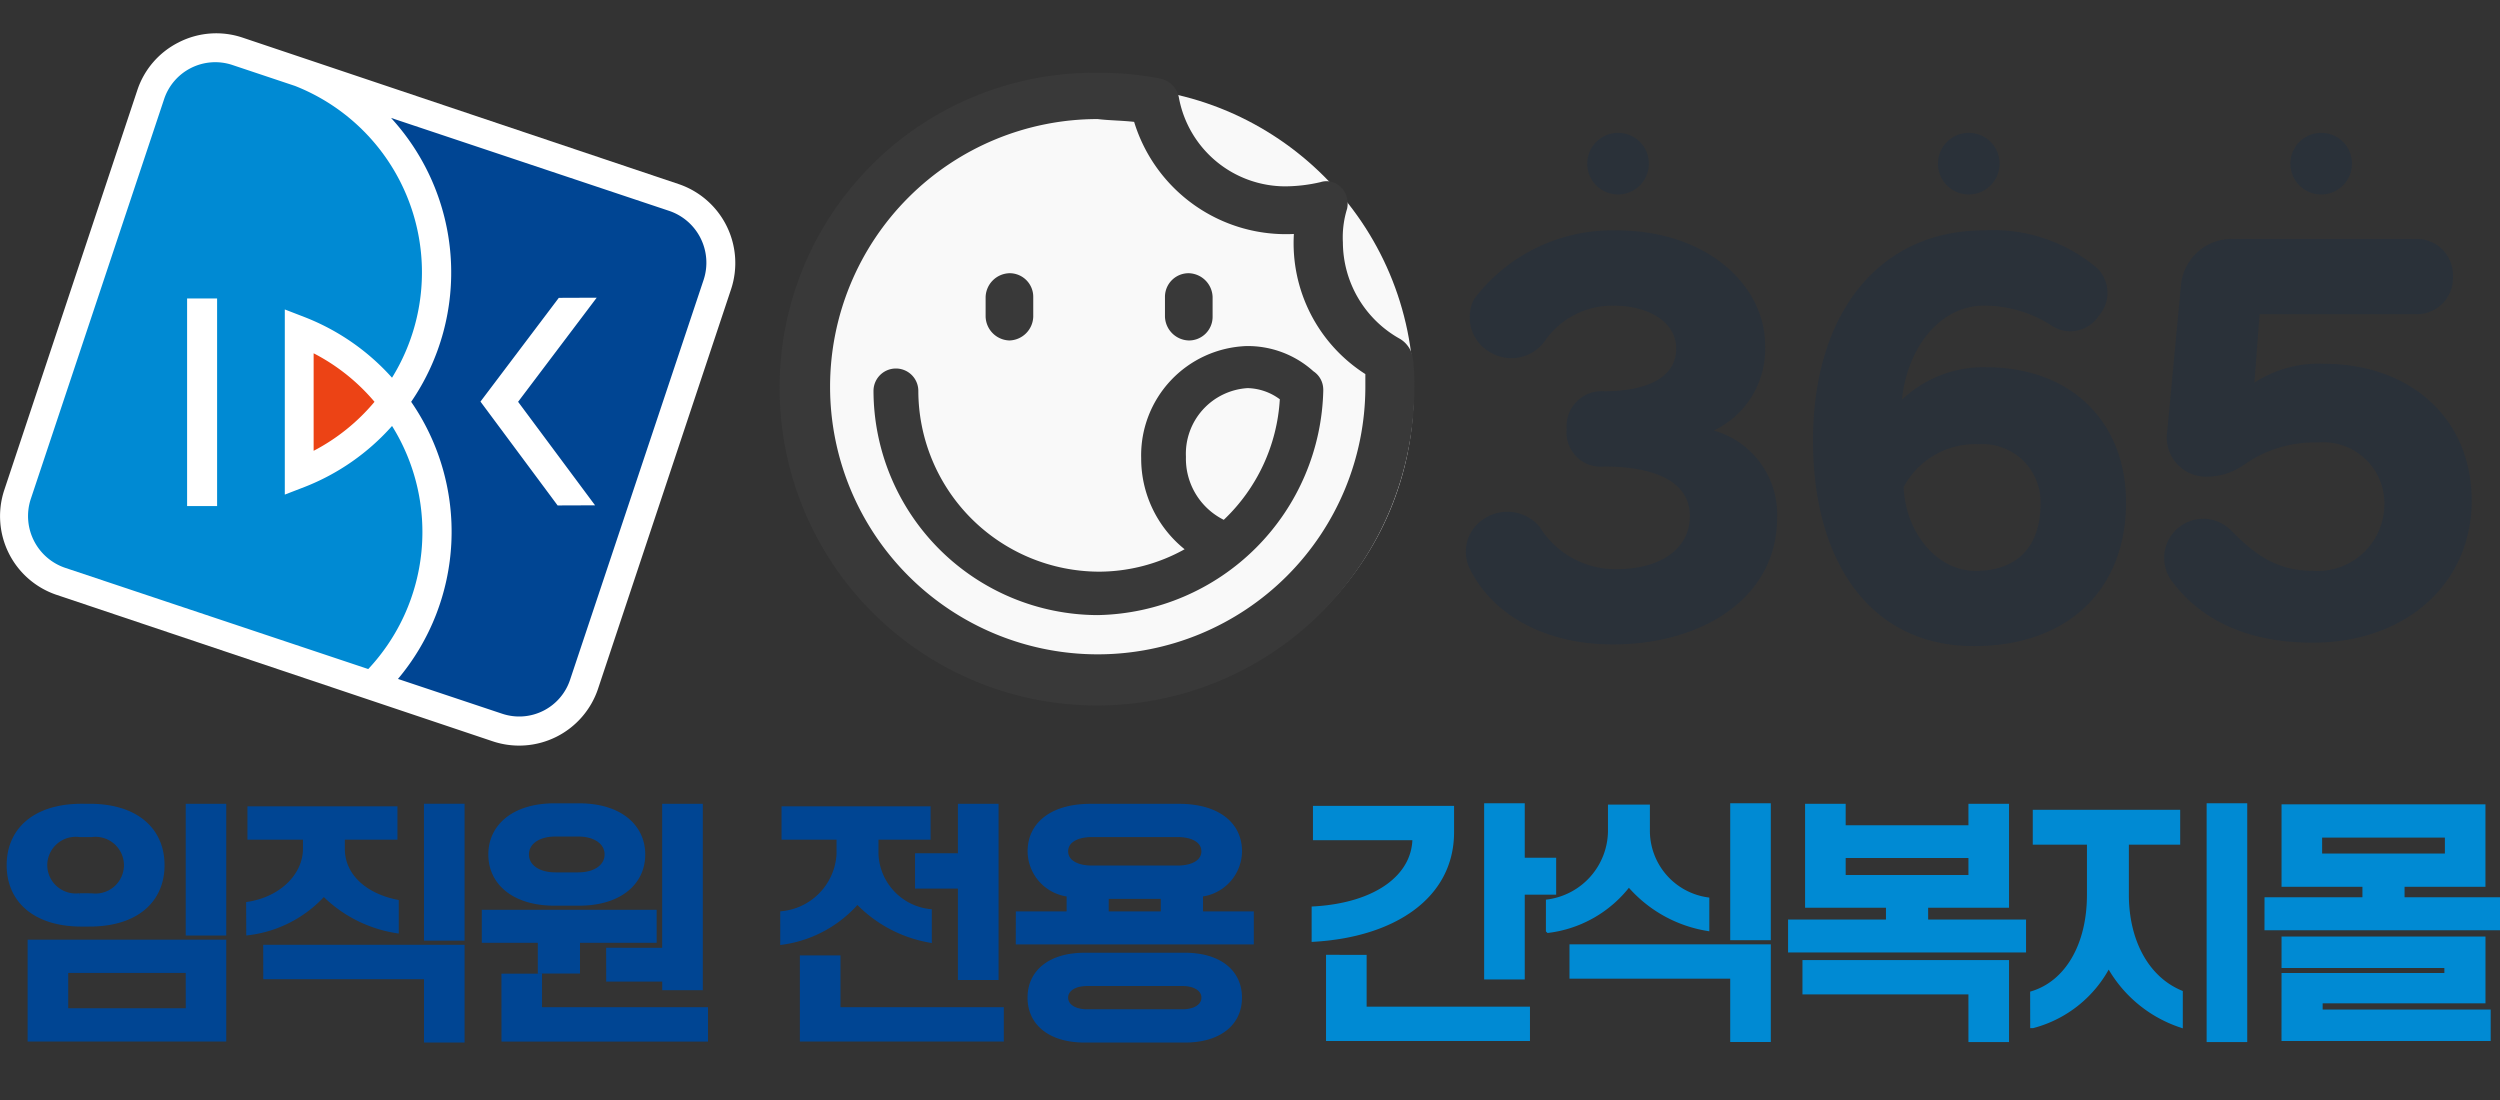
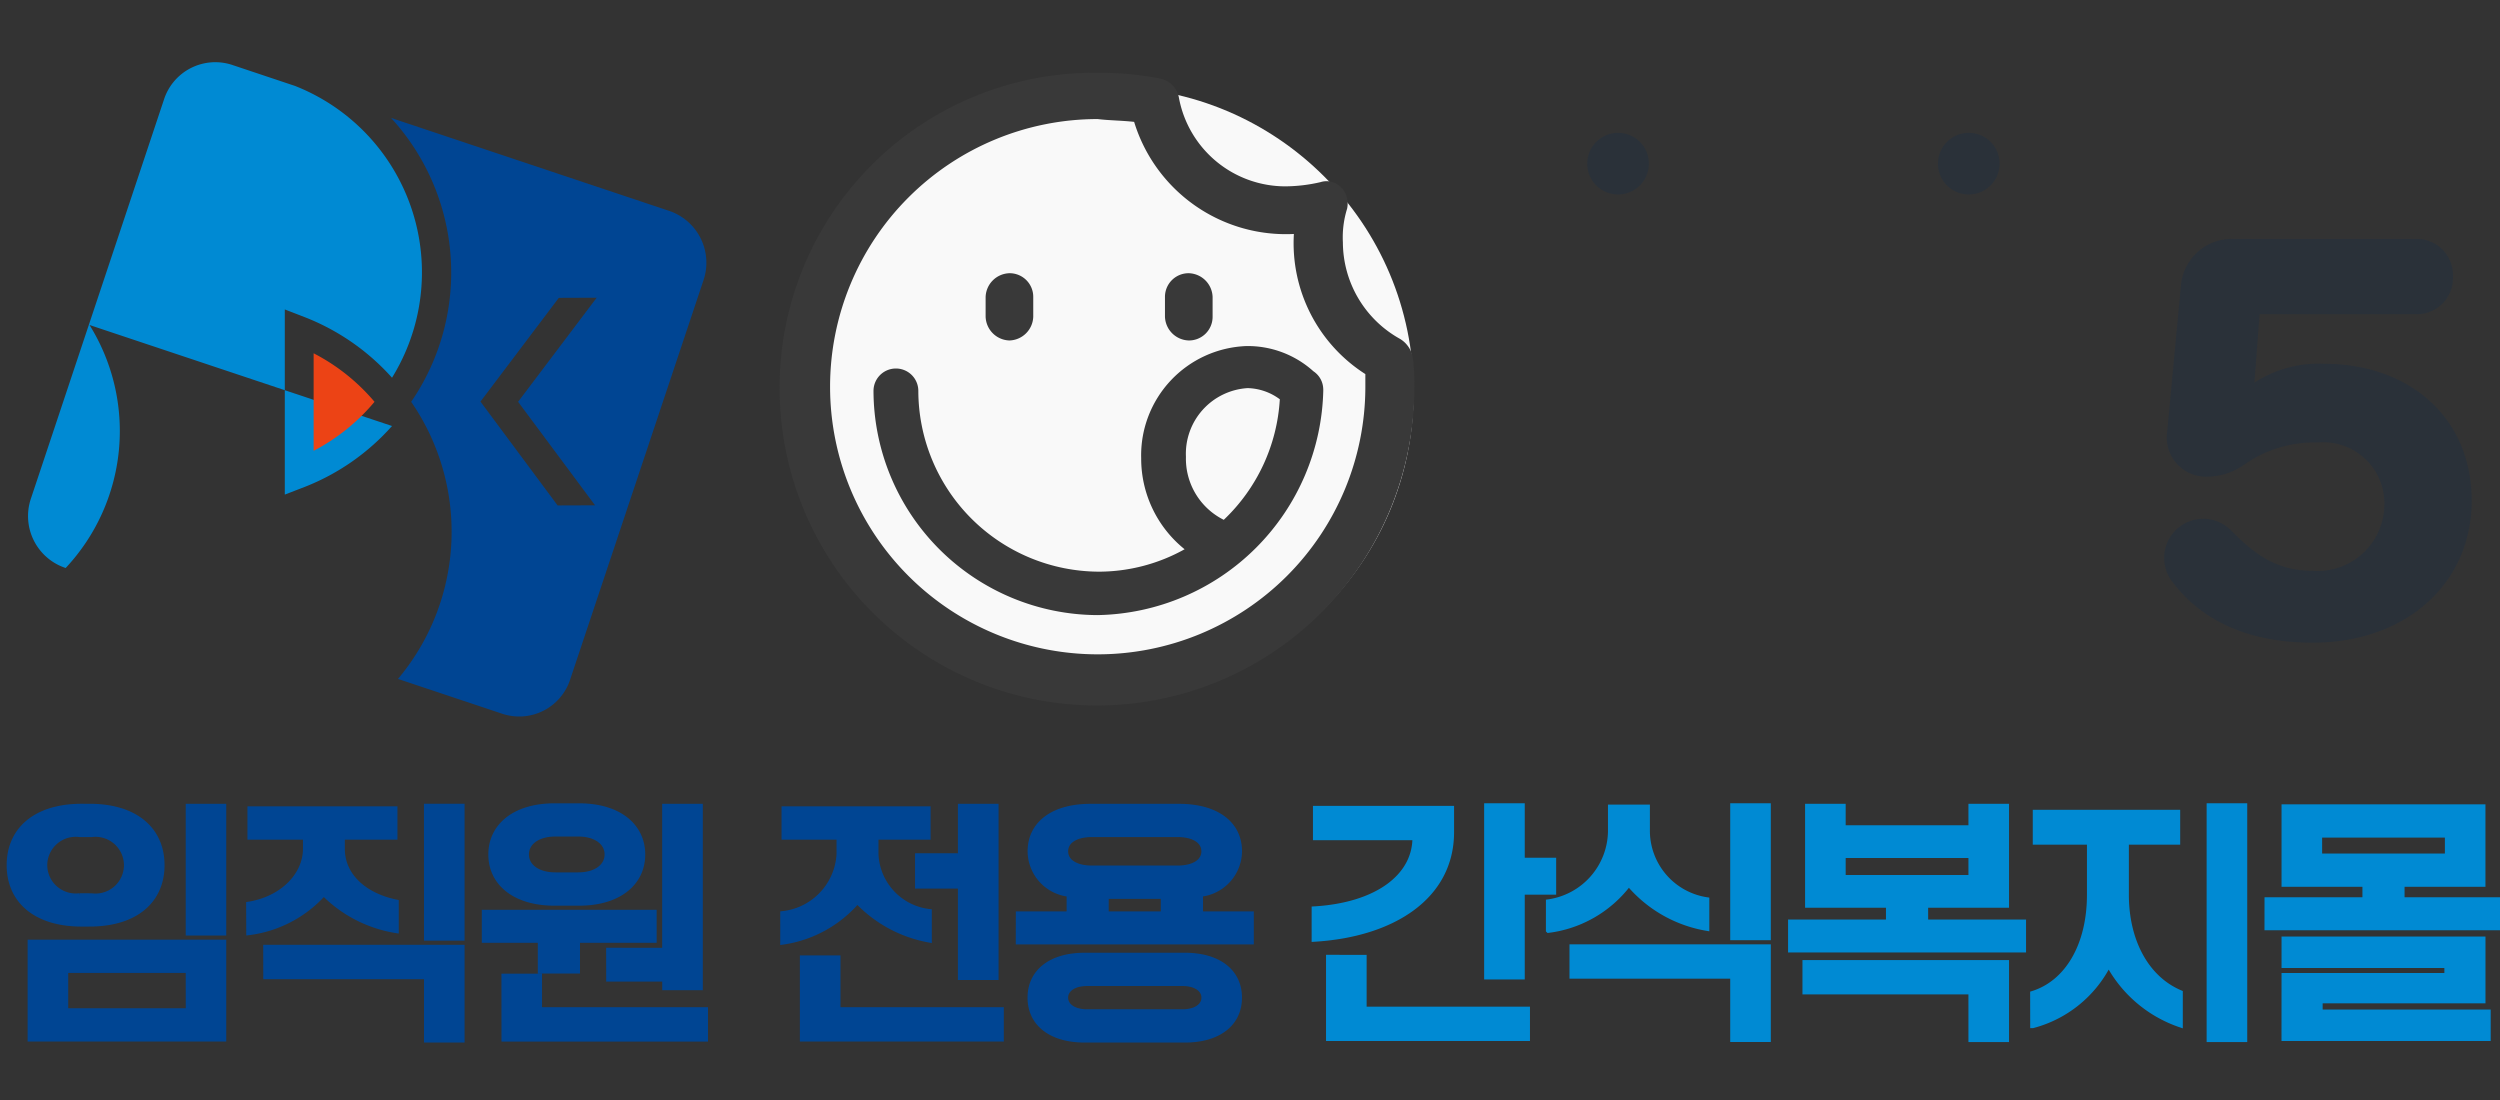
<svg xmlns="http://www.w3.org/2000/svg" width="150" height="66" viewBox="0 0 150 66">
  <rect x="0" y="0" width="150" height="66" fill="#333333" stroke="none" />
  <defs>
    <clipPath id="clip-path">
      <rect id="사각형_1015" data-name="사각형 1015" width="150" height="66" transform="translate(100 18)" fill="#fff" stroke="#707070" stroke-width="1" />
    </clipPath>
  </defs>
  <g id="logo2" transform="translate(-100 -18)" clip-path="url(#clip-path)">
    <g id="그룹_1113" data-name="그룹 1113" transform="translate(-21 -218.924)">
      <g id="logo" transform="translate(167.777 241.291)">
        <g id="그룹_1108" data-name="그룹 1108" transform="translate(41.181 3.605)">
-           <path id="패스_1269" data-name="패스 1269" d="M116.333,7.4c5.543,0,8.93,3.387,8.93,6.877a5.413,5.413,0,0,1-3.079,5.132,5.229,5.229,0,0,1,3.8,5.235c0,4.824-4.517,7.6-9.854,7.6-3.9,0-7.083-1.642-8.52-4.414a2.335,2.335,0,0,1,.719-3.079,2.538,2.538,0,0,1,3.387.411,5.354,5.354,0,0,0,4.619,2.566c2.669,0,4.414-1.232,4.414-3.182,0-2.258-2.464-2.977-5.132-2.977a2.053,2.053,0,0,1-2.258-2.258,2.1,2.1,0,0,1,2.258-2.258c2.156,0,4.311-.616,4.311-2.566,0-1.642-1.745-2.566-3.7-2.566a4.908,4.908,0,0,0-4.209,2.156,2.471,2.471,0,0,1-3.285.616,2.4,2.4,0,0,1-.924-3.182A10.394,10.394,0,0,1,116.333,7.4Z" transform="translate(-107.315 -1.549)" fill="#2a3139" />
-           <path id="패스_1270" data-name="패스 1270" d="M137.249,32.343c-6.262,0-9.649-5.132-9.649-12.318,0-7.7,4-12.626,10.265-12.626a9.66,9.66,0,0,1,6.775,2.258,2.077,2.077,0,0,1,.1,2.874,2.025,2.025,0,0,1-2.771.616,7.469,7.469,0,0,0-4.106-1.232c-2.669,0-4.619,2.566-4.927,5.646a7.106,7.106,0,0,1,5.03-1.95c5.235,0,8.417,3.387,8.417,8.109C146.385,28.853,143,32.343,137.249,32.343Zm.308-12.112A4.864,4.864,0,0,0,133.04,22.8c.1,2.669,1.95,5.03,4.311,5.03,2.669,0,3.9-1.642,3.9-4A3.475,3.475,0,0,0,137.557,20.231Z" transform="translate(-106.778 -1.549)" fill="#2a3139" />
          <path id="패스_1271" data-name="패스 1271" d="M153.541,16.522a7.077,7.077,0,0,1,4.209-1.129c5.03,0,8.828,3.182,8.828,8.212,0,4.927-3.9,8.52-9.546,8.52-3.7,0-6.672-1.232-8.52-3.8A2.345,2.345,0,0,1,152.1,25.35c1.232,1.232,2.566,2.464,4.927,2.464a4.008,4.008,0,0,0,4.311-3.9,3.668,3.668,0,0,0-4-3.8,7.281,7.281,0,0,0-4.414,1.334,3.91,3.91,0,0,1-2.258.719,2.354,2.354,0,0,1-2.361-2.669l.821-8.725A3.07,3.07,0,0,1,152.309,7.9H163.4a2.171,2.171,0,0,1,2.053,2.258,2.171,2.171,0,0,1-2.053,2.258h-9.546Z" transform="translate(-106.235 -1.536)" fill="#2a3139" />
          <path id="패스_1272" data-name="패스 1272" d="M118.1,3.548A1.848,1.848,0,1,1,116.248,1.7,1.84,1.84,0,0,1,118.1,3.548Z" transform="translate(-107.127 -1.7)" fill="#2a3139" />
          <path id="패스_1273" data-name="패스 1273" d="M138.6,3.548A1.848,1.848,0,1,1,136.748,1.7,1.84,1.84,0,0,1,138.6,3.548Z" transform="translate(-106.584 -1.7)" fill="#2a3139" />
-           <path id="패스_1274" data-name="패스 1274" d="M159.2,3.548A1.848,1.848,0,1,1,157.348,1.7,1.84,1.84,0,0,1,159.2,3.548Z" transform="translate(-106.039 -1.7)" fill="#2a3139" />
        </g>
        <circle id="타원_131" data-name="타원 131" cx="18.325" cy="18.325" r="18.325" transform="translate(1.391 0.854)" fill="#f9f9f9" />
        <path id="패스_1275" data-name="패스 1275" d="M26.979,18.529a1.417,1.417,0,0,1-1.429,1.429h0a1.473,1.473,0,0,1-1.429-1.429V17.352a1.417,1.417,0,0,1,1.429-1.429h0a1.473,1.473,0,0,1,1.429,1.429ZM16.218,17.352a1.417,1.417,0,0,0-1.429-1.429h0a1.473,1.473,0,0,0-1.429,1.429v1.177a1.473,1.473,0,0,0,1.429,1.429h0a1.473,1.473,0,0,0,1.429-1.429Zm17.4,5.549h0a1.312,1.312,0,0,0-.589-1.093A5.874,5.874,0,0,0,29,20.294a6.559,6.559,0,0,0-6.306,6.726A6.984,6.984,0,0,0,25.3,32.485a10.594,10.594,0,0,1-5.129,1.345A10.872,10.872,0,0,1,9.323,22.985a1.345,1.345,0,0,0-2.69,0A13.492,13.492,0,0,0,20.085,36.436,13.792,13.792,0,0,0,33.621,22.9Zm-2.606.589a10.838,10.838,0,0,1-3.363,7.23,4.1,4.1,0,0,1-2.27-3.783,3.947,3.947,0,0,1,3.7-4.12A3.368,3.368,0,0,1,31.015,23.489Zm8.071-.673A12.417,12.417,0,0,0,39,21.051a1.635,1.635,0,0,0-.757-1.177,6.652,6.652,0,0,1-3.447-5.8,5.782,5.782,0,0,1,.252-2.018,1.407,1.407,0,0,0-.336-1.261,1.21,1.21,0,0,0-1.261-.336,9.535,9.535,0,0,1-2.1.252,6.5,6.5,0,0,1-6.39-5.3,1.428,1.428,0,0,0-1.177-1.177,18.919,18.919,0,0,0-3.7-.336A18.875,18.875,0,0,0,1,22.816a19.043,19.043,0,1,0,38.086,0ZM22.271,6.842a9.523,9.523,0,0,0,9.585,6.726,9.312,9.312,0,0,0,4.288,8.407v.757A16.058,16.058,0,1,1,20.085,6.674C20.758,6.758,21.514,6.758,22.271,6.842Z" transform="translate(-1 -3.897)" fill="#393939" />
      </g>
      <g id="그룹_1112" data-name="그룹 1112" transform="translate(121 238.924)">
        <g id="그룹_1111" data-name="그룹 1111">
          <g id="그룹_1110" data-name="그룹 1110">
            <g id="그룹_1109" data-name="그룹 1109">
-               <path id="패스_1276" data-name="패스 1276" d="M188.154,150.337a4.951,4.951,0,0,0-2.5,2.883L177.675,177.2a4.982,4.982,0,0,0,3.154,6.3l26.156,8.783a4.993,4.993,0,0,0,6.316-3.157l7.982-23.974a5,5,0,0,0-3.162-6.309l-26.158-8.786a4.954,4.954,0,0,0-3.809.279" transform="translate(-177.417 -149.803)" fill="#fff" />
-               <path id="패스_1277" data-name="패스 1277" d="M201.137,173.567a13.662,13.662,0,0,1-5.244,3.657l-1.189.459V166.574l1.17.452a13.709,13.709,0,0,1,5.263,3.644,12.023,12.023,0,0,0-5.822-17.508L191.54,151.9a3.235,3.235,0,0,0-4.084,2.074l-8,23.992a3.281,3.281,0,0,0,2.1,4.121l18.155,6.063a12.026,12.026,0,0,0,1.431-14.58m-10.5,4.8h-1.8V165.914h1.8Z" transform="translate(-177.616 -150.007)" fill="#008ad3" />
+               <path id="패스_1277" data-name="패스 1277" d="M201.137,173.567a13.662,13.662,0,0,1-5.244,3.657l-1.189.459V166.574l1.17.452a13.709,13.709,0,0,1,5.263,3.644,12.023,12.023,0,0,0-5.822-17.508L191.54,151.9a3.235,3.235,0,0,0-4.084,2.074l-8,23.992a3.281,3.281,0,0,0,2.1,4.121a12.026,12.026,0,0,0,1.431-14.58m-10.5,4.8h-1.8V165.914h1.8Z" transform="translate(-177.616 -150.007)" fill="#008ad3" />
              <path id="패스_1278" data-name="패스 1278" d="M202.117,174.185a11.934,11.934,0,0,0-3.653-2.912v5.852a11.953,11.953,0,0,0,3.653-2.94" transform="translate(-179.646 -152.076)" fill="#ec4315" />
              <path id="패스_1279" data-name="패스 1279" d="M220.321,161.048l-16.663-5.569a13.724,13.724,0,0,1,1.208,17.034,13.729,13.729,0,0,1-.792,16.627l6.26,2.09a3.215,3.215,0,0,0,4.078-2.074l8.009-23.985a3.282,3.282,0,0,0-2.1-4.123M215.9,178.723l-2.247.008-4.629-6.231,4.7-6.225,2.274-.009-4.716,6.246Z" transform="translate(-180.196 -150.404)" fill="#004593" />
            </g>
          </g>
        </g>
      </g>
      <path id="패스_6513" data-name="패스 6513" d="M11.268-3.781H13.4v-7.6H11.268ZM1.782,2.58H13.4V-3.232H1.782ZM3.918.883V-1.535h7.351V.883Zm1.429-5.2c2.8,0,4.351-1.429,4.351-3.534s-1.555-3.534-4.351-3.534H4.876C2.08-11.384.525-9.954.525-7.85S2.08-4.316,4.876-4.316Zm-.6-1.7A1.857,1.857,0,0,1,2.661-7.85,1.857,1.857,0,0,1,4.75-9.687h.723A1.857,1.857,0,0,1,7.562-7.85,1.857,1.857,0,0,1,5.473-6.012ZM14.9-3.8A7.273,7.273,0,0,0,19.4-6.153a7.873,7.873,0,0,0,4.351,2.23V-5.635c-1.963-.408-3.236-1.618-3.236-3.2V-9.53h3.157v-1.7h-8.7v1.7h3.33v.691c0,1.618-1.429,3.016-3.408,3.33Zm1.021,2.639h9.644v3.8H27.7v-5.56H15.918Zm9.644-2.309H27.7v-7.916H25.562Zm9.157-2.1c2.387,0,3.817-1.209,3.817-2.921s-1.429-2.921-3.817-2.921H33.242c-2.387,0-3.817,1.209-3.817,2.921s1.429,2.921,3.817,2.921Zm1.775,4.555h3.361V-.5h2.136V-11.384H39.855v8.639H36.494Zm-6.283,3.6H42.305V.821H32.347V-1.19H30.211ZM29.033-3.342h3.361V-1.5h2.23V-3.342h4.6V-5.022H29.033Zm4.257-3.927c-1.037,0-1.728-.5-1.728-1.225s.691-1.225,1.728-1.225h1.382c1.037,0,1.728.5,1.728,1.225s-.691,1.225-1.728,1.225ZM46.939-3.232a7.287,7.287,0,0,0,4.476-2.45,7.883,7.883,0,0,0,4.319,2.325V-5.069a3.619,3.619,0,0,1-3.2-3.44V-9.53h3.126v-1.7H47.017v1.7h3.3v1.021a3.8,3.8,0,0,1-3.377,3.565ZM48.117,2.58H60.054V.821h-9.8v-3.11H48.117ZM57.6-1.111H59.74V-11.384H57.6v2.969H55.028v1.822H57.6Zm3.471-2.136H75.054V-4.928H72.007V-6.106a2.621,2.621,0,0,0,2.34-2.576c0-1.649-1.366-2.7-3.628-2.7H65.41c-2.262,0-3.628,1.052-3.628,2.7a2.607,2.607,0,0,0,2.34,2.576v1.178H61.075Zm3.99.8c-2.042,0-3.283.99-3.283,2.545s1.241,2.545,3.283,2.545h6c2.042,0,3.283-.99,3.283-2.545s-1.241-2.545-3.283-2.545Zm.44-5.23c-.958,0-1.586-.377-1.586-1.005s.628-1.005,1.586-1.005h5.12c.958,0,1.586.377,1.586,1.005s-.628,1.005-1.586,1.005Zm-.3,8.623c-.8,0-1.288-.361-1.288-.848S64.4-.75,65.206-.75h5.717c.8,0,1.288.361,1.288.848s-.487.848-1.288.848Zm1.147-5.874V-5.98h3.424v1.052Z" transform="translate(121.025 296.685)" fill="#004593" stroke="#004593" stroke-linecap="square" stroke-width="0.3" />
      <path id="패스_6512" data-name="패스 6512" d="M75.3-3.375c4.728-.283,8.246-2.545,8.246-6.424v-1.429H75.379v1.759h5.969c0,2.34-2.309,4.052-6.047,4.272Zm.864,5.953H88.1V.819H78.3v-3.11H76.164Zm9.487-3.691h2.136V-6.2h1.885V-8.118H87.787v-3.267H85.651Zm5.12-.047h9.644v3.8h2.136v-5.56H90.771Zm9.644-2.309h2.136v-7.916h-2.136Zm-11.058-.44A7.169,7.169,0,0,0,94.18-6.7a7.841,7.841,0,0,0,4.681,2.67V-5.746a4.191,4.191,0,0,1-3.565-4.068v-1.492H93.08v1.492a4.337,4.337,0,0,1-3.723,4.194Zm14.529,1.178h13.979V-4.411h-5.874V-5.416h4.853v-5.937h-2.136v1.288h-7.665v-1.288h-2.136v5.937h4.853v1.005h-5.874Zm.864,2.513h9.958V2.641h2.136V-1.977H104.75Zm2.293-6.864V-8.4h7.665v1.319Zm11.372,8.89a7.149,7.149,0,0,0,4.555-3.675,7.706,7.706,0,0,0,4.3,3.628V-.17c-2.073-.88-3.236-3.157-3.236-5.874V-9.2h3.079v-1.791h-8.545V-9.2h3.251v3.157c0,3.031-1.335,5.277-3.408,5.921ZM129,2.641h2.136V-11.385H129Zm3.471-6.707h13.979V-5.746h-5.874v-.927h4.853v-4.649H133.494v4.649h4.853v.927h-5.874Zm1.021,6.644h12.251V.992H135.661V.317h9.77V-3.39H133.494V-1.8h9.77v.6h-9.77ZM135.63-8.369V-9.626h7.665v1.257Z" transform="translate(124.548 296.655)" fill="#008ad3" stroke="#008ad3" stroke-linecap="square" stroke-width="0.3" />
    </g>
  </g>
</svg>